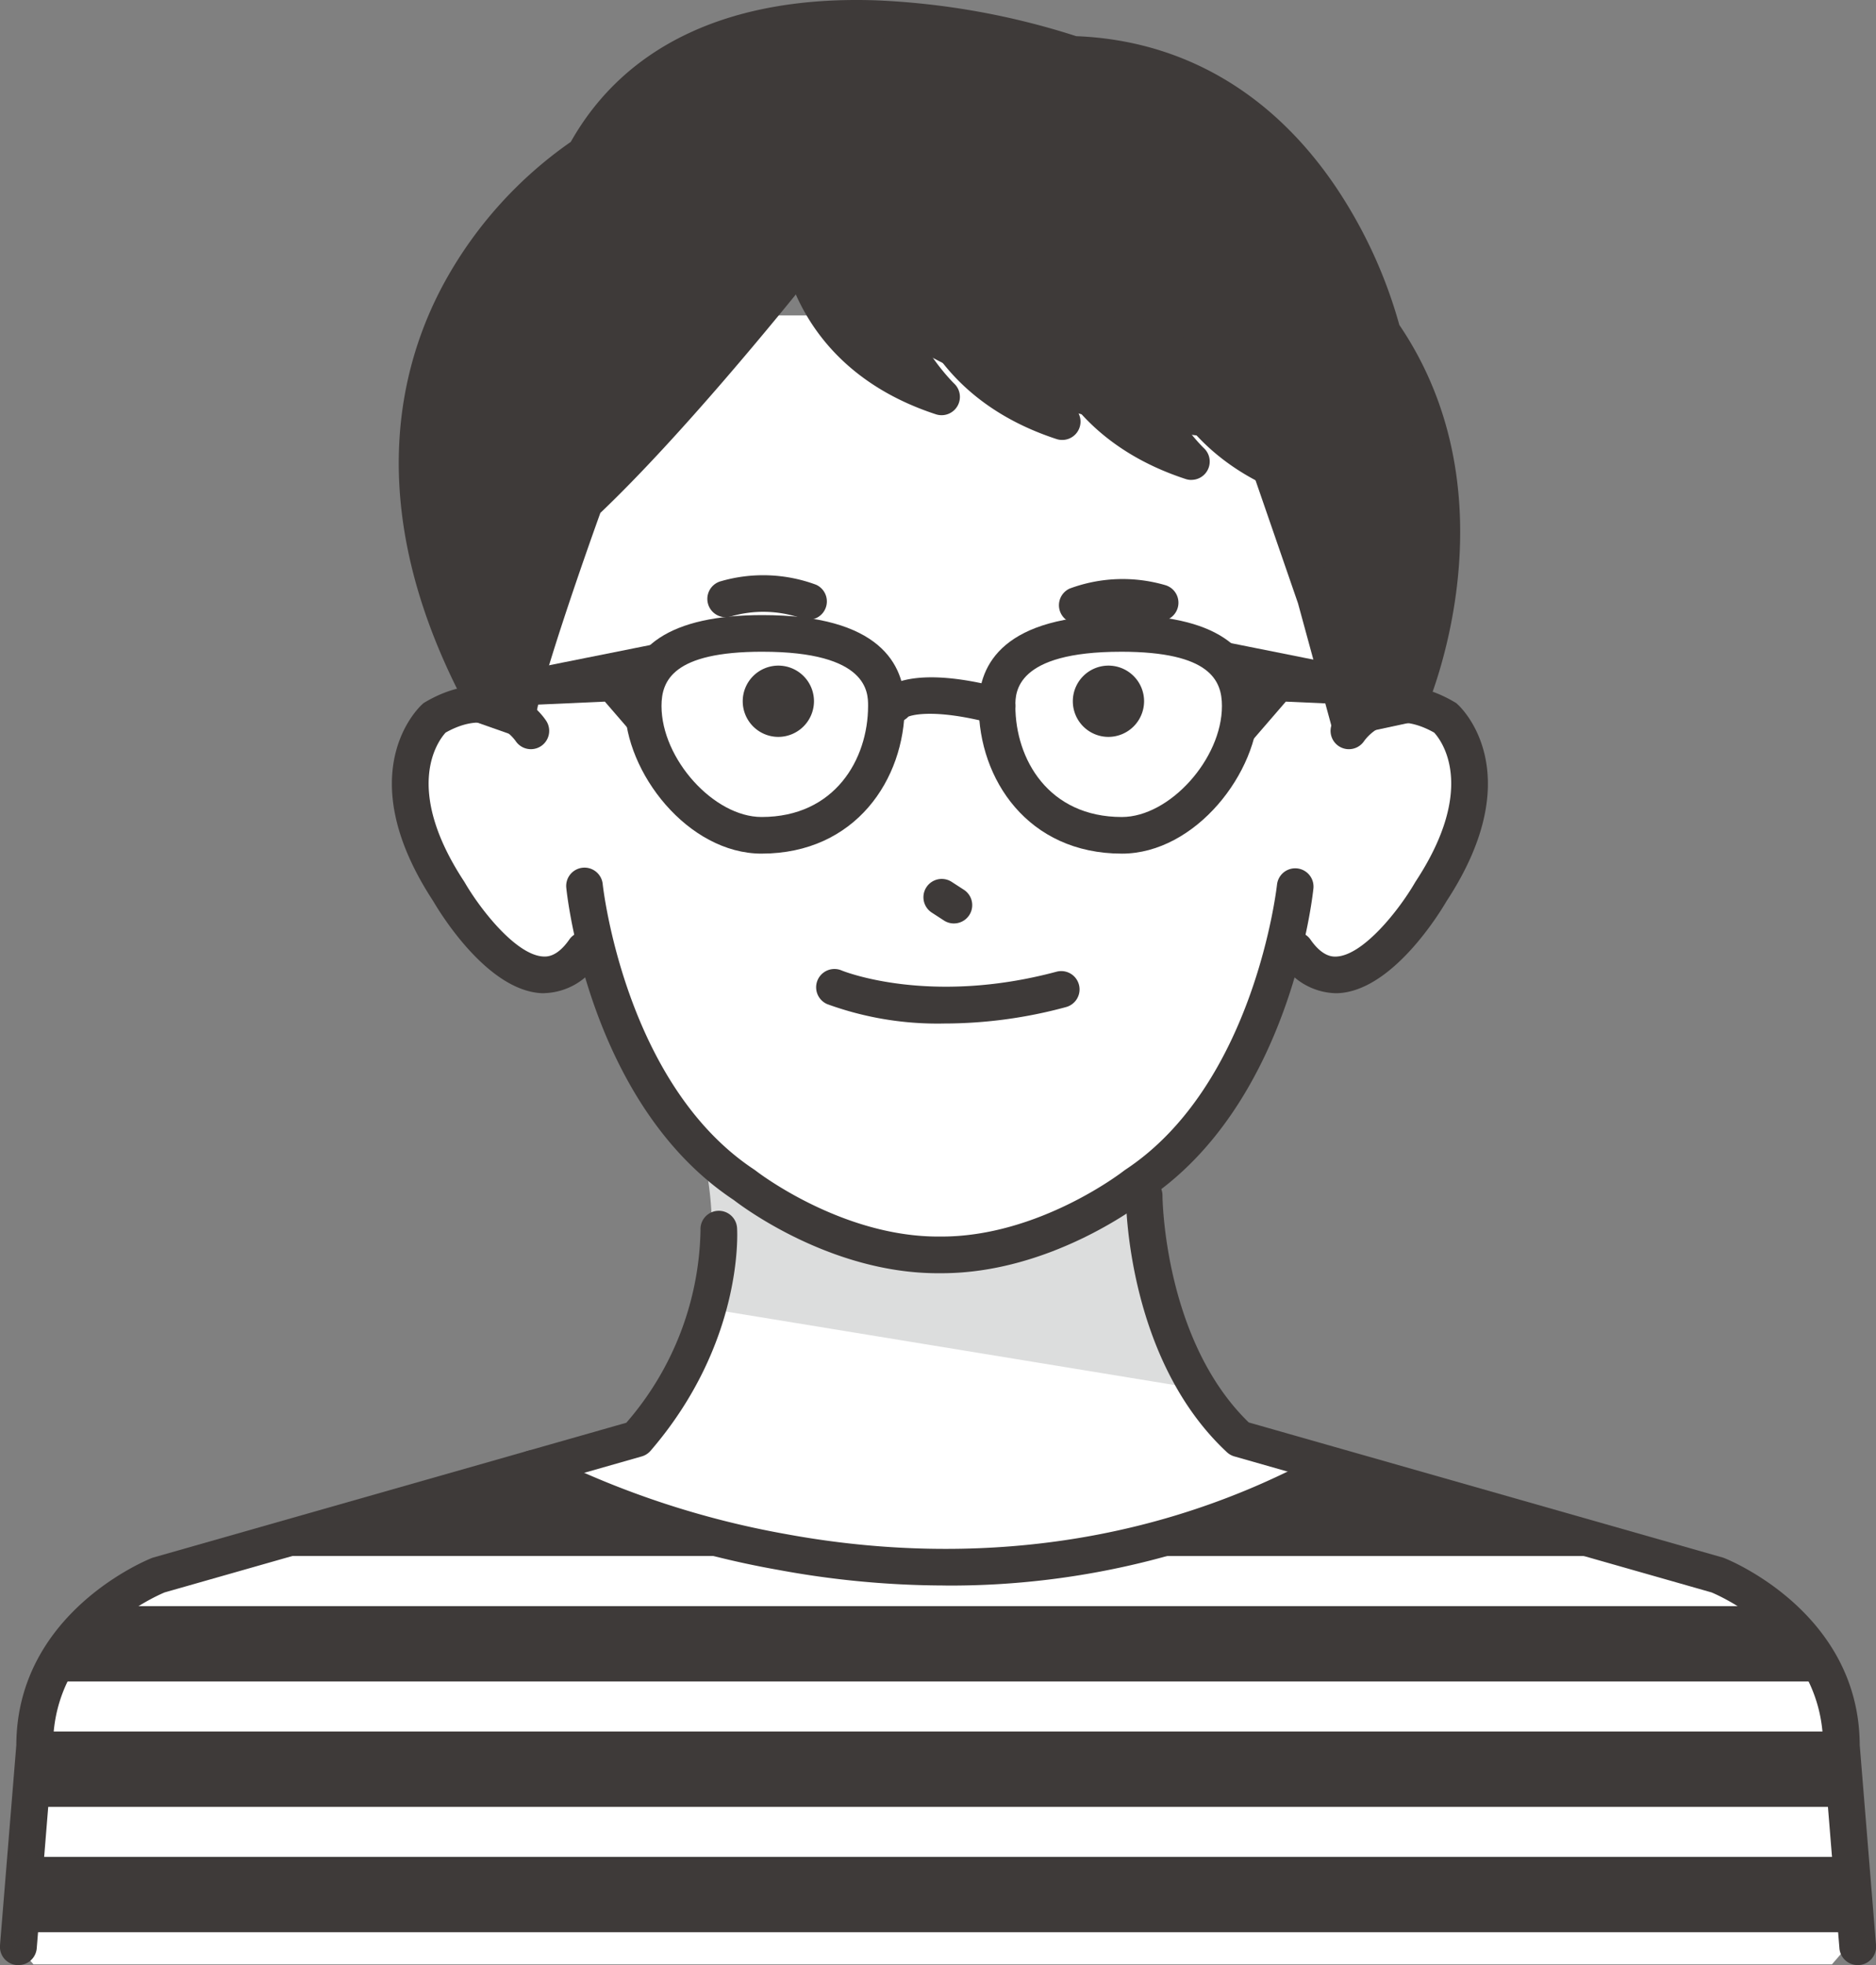
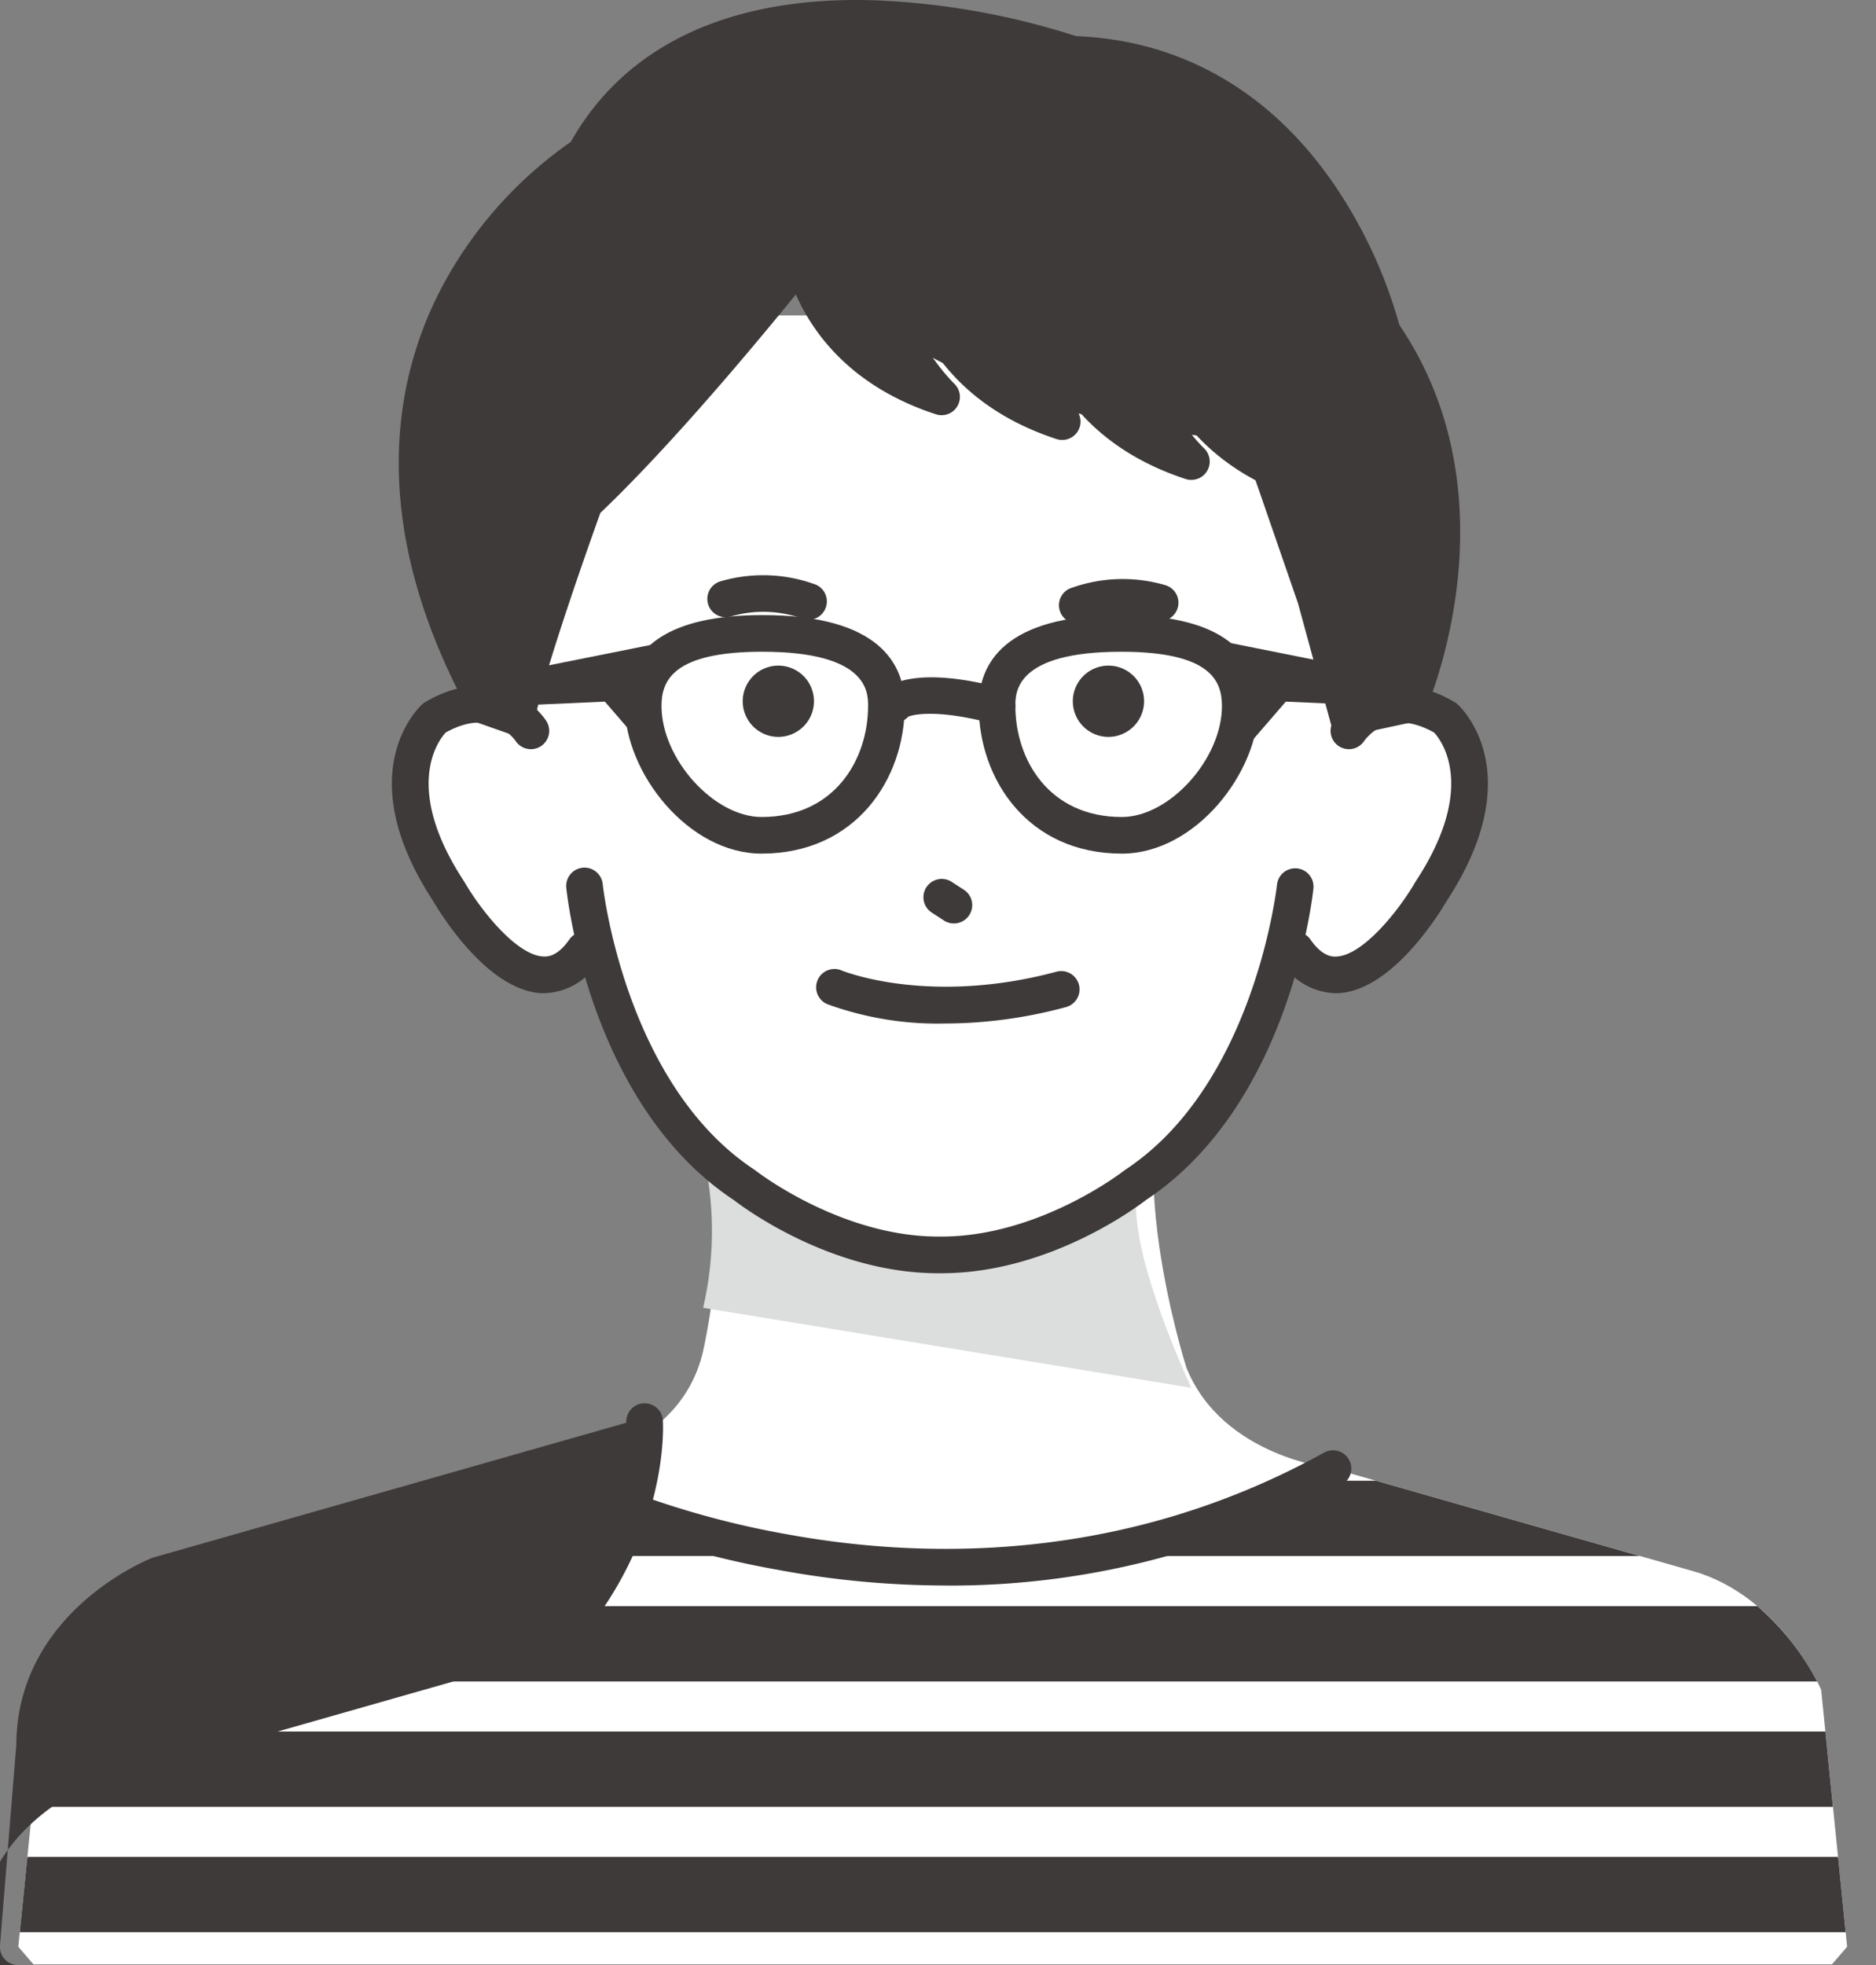
<svg xmlns="http://www.w3.org/2000/svg" width="149.433" height="156.493" viewBox="0 0 149.433 156.493">
  <rect x="0" y="0" width="149.433" height="156.493" fill="#808080" stroke="none" />
  <defs>
    <clipPath id="a">
      <rect width="149.432" height="156.493" fill="none" />
    </clipPath>
  </defs>
  <g clip-path="url(#a)">
    <path d="M148.165,313.387s-3.245-7.454-10.2-9.435l-28.683-8.174s-8.8-.887-11.676-8.031c0,0-5.684-17.787-.363-24.837H57.551c5.32,7.049,1.559,23.514,1.559,23.514-2.113,9.129-13.6,9.354-13.6,9.354L16.83,303.952c-6.954,1.982-10.2,9.435-10.2,9.435L4.56,333.866l1.21,1.4H149.025l1.21-1.4Z" transform="translate(-3.102 -178.831)" fill="#fff" />
    <path d="M175.135,287.372a27.127,27.127,0,0,1,0,12.248l38.89,6.369s-5.762-12.22-4.111-16.377Z" transform="translate(-119.126 -195.47)" fill="#dcdddd" />
    <path d="M186.38,112.21c-3.715-4.7-8.878-1.67-8.878-1.67l.085-23.988-14.61-8.009H126.932l-14.61,8.009.088,25.072s-4.763-4.7-8.478,0c0,0-4.893,10.344,8.986,19.945,0,0,3.8-.9,4.734-2.546,0,0,6.685,25.515,27.3,24.4,20.617,1.118,27.6-23.974,27.6-23.974.931,1.641,4.445,2.123,4.445,2.123,15.132-9.5,9.386-19.359,9.386-19.359" transform="translate(-70.125 -53.424)" fill="#fff" />
    <path d="M150.9,431.178H8.689l-.606,6H151.5Z" transform="translate(-5.498 -293.286)" fill="#3e3a39" />
    <path d="M149.762,462.405H5.533l-.606,6h145.44Z" transform="translate(-3.352 -314.527)" fill="#3e3a39" />
    <path d="M287.22,368.724h-5.568a79.705,79.705,0,0,1-20.507,6h47.117Z" transform="translate(-177.63 -250.805)" fill="#3e3a39" />
    <path d="M107.9,399.951H16.8a20.505,20.505,0,0,0-4.762,6H152.93a20.505,20.505,0,0,0-4.762-6H107.9Z" transform="translate(-8.188 -272.045)" fill="#3e3a39" />
    <path d="M65.97,374.719h36.649a70.347,70.347,0,0,1-19.438-6H77.2l-21.041,6Z" transform="translate(-38.201 -250.804)" fill="#3e3a39" />
    <path d="M109.762,195.278c-.063,0-.125,0-.185,0-4.351-.174-8.15-6.431-8.669-7.323-6.723-10.255-1.127-15.463-.886-15.68l.108-.1.125-.074c4.883-2.88,8.435-.3,9.631,1.462a1.458,1.458,0,0,1-2.408,1.646c-.331-.466-2.122-2.635-5.588-.685-.551.6-3.463,4.346,1.477,11.86l.044.072c1.3,2.238,4.15,5.821,6.283,5.9.269.009,1.087.042,2.063-1.374a1.458,1.458,0,0,1,2.4,1.655,5.273,5.273,0,0,1-4.4,2.636" transform="translate(-66.394 -116.182)" fill="#3e3a39" />
    <path d="M322.717,195.278a5.271,5.271,0,0,1-4.4-2.637,1.458,1.458,0,0,1,2.4-1.655c.976,1.417,1.8,1.383,2.063,1.374,2.133-.084,4.986-3.667,6.283-5.905l.044-.071c4.952-7.53,2.024-11.267,1.478-11.859-3.471-1.955-5.263.223-5.591.686a1.458,1.458,0,0,1-2.407-1.648c1.2-1.765,4.747-4.343,9.631-1.462l.125.074.108.1c.242.217,5.838,5.425-.885,15.68-.52.892-4.319,7.149-8.669,7.323-.06,0-.122,0-.185,0" transform="translate(-216.345 -116.182)" fill="#3e3a39" />
    <path d="M162.434,371.9a73.176,73.176,0,0,1-13.3-1.236,72.243,72.243,0,0,1-20.333-6.8,1.458,1.458,0,0,1,1.419-2.548,70.788,70.788,0,0,0,19.546,6.5c10.637,1.957,26.7,2.417,42.809-6.5a1.458,1.458,0,1,1,1.413,2.552,64.532,64.532,0,0,1-31.556,8.037" transform="translate(-87.102 -245.636)" fill="#3e3a39" />
    <path d="M170.946,248.418h-.3c-8.49,0-15.52-5.259-16.252-5.825-11.456-7.584-13.273-24.138-13.345-24.84a1.458,1.458,0,1,1,2.9-.3c.017.158,1.764,15.934,12.1,22.734l.1.074c.066.052,6.825,5.291,14.645,5.237,7.86.059,14.6-5.186,14.667-5.239l.1-.073c10.332-6.8,12.081-22.576,12.1-22.734a1.458,1.458,0,0,1,2.9.3c-.072.7-1.889,17.256-13.345,24.84-.731.566-7.764,5.825-16.273,5.825" transform="translate(-95.938 -147.022)" fill="#3e3a39" />
    <path d="M265.221,147.785a1.457,1.457,0,0,1-.61-2.783,12.111,12.111,0,0,1,7.574-.285,1.458,1.458,0,1,1-.734,2.823,9.23,9.23,0,0,0-5.649.124,1.462,1.462,0,0,1-.581.121" transform="translate(-179.407 -98.13)" fill="#3e3a39" />
    <path d="M184.244,146.839a1.45,1.45,0,0,1-.591-.126,9.246,9.246,0,0,0-5.647-.123,1.458,1.458,0,0,1-.734-2.823,12.109,12.109,0,0,1,7.574.285,1.459,1.459,0,0,1-.6,2.787" transform="translate(-119.837 -97.484)" fill="#3e3a39" />
    <path d="M213.562,245.636a25.629,25.629,0,0,1-9.4-1.54,1.458,1.458,0,0,1,1.143-2.683c.1.042,6.954,2.824,17.117.1a1.458,1.458,0,1,1,.756,2.817,37.078,37.078,0,0,1-9.613,1.308" transform="translate(-138.266 -164.129)" fill="#3e3a39" />
    <path d="M232.429,222.418a1.452,1.452,0,0,1-.792-.235l-.969-.629a1.458,1.458,0,1,1,1.587-2.447l.969.628a1.458,1.458,0,0,1-.795,2.682" transform="translate(-156.447 -148.877)" fill="#3e3a39" />
    <path d="M270.052,171.427h0a2.838,2.838,0,1,1,2.838-2.838,2.846,2.846,0,0,1-2.838,2.838" transform="translate(-181.758 -112.743)" fill="#3e3a39" />
    <path d="M187.834,171.427h0a2.838,2.838,0,1,1,2.838-2.838,2.847,2.847,0,0,1-2.838,2.838" transform="translate(-125.834 -112.743)" fill="#3e3a39" />
-     <path d="M1.46,361.59q-.059,0-.12,0A1.458,1.458,0,0,1,0,360.013l1.3-15.952c.039-10.506,10.348-14.711,10.788-14.885a1.4,1.4,0,0,1,.138-.047L49.89,318.4A24.034,24.034,0,0,0,55.8,303.071a1.458,1.458,0,0,1,2.911-.184c.024.37.5,9.169-6.888,17.743a1.456,1.456,0,0,1-.7.45l-38.01,10.832c-.844.353-8.886,3.936-8.886,12.21q0,.059,0,.118l-1.3,16.01a1.458,1.458,0,0,1-1.452,1.34m49.256-41.912h0Z" transform="translate(0 -205.097)" fill="#3e3a39" />
-     <path d="M338.7,355.891a1.458,1.458,0,0,1-1.452-1.34l-1.3-16.01c0-.039,0-.079,0-.118,0-8.266-8.028-11.851-8.886-12.21l-38.009-10.831a1.452,1.452,0,0,1-.594-.335c-7.958-7.411-8.05-19.912-8.05-20.44a1.458,1.458,0,0,1,2.917,0c0,.116.1,11.495,6.872,18.07l37.742,10.755c.047.013.092.029.137.047.44.174,10.749,4.379,10.788,14.885l1.3,15.953a1.459,1.459,0,0,1-1.335,1.572q-.06,0-.12,0M283.32,294.605h0Z" transform="translate(-190.729 -199.398)" fill="#3e3a39" />
+     <path d="M1.46,361.59q-.059,0-.12,0A1.458,1.458,0,0,1,0,360.013l1.3-15.952c.039-10.506,10.348-14.711,10.788-14.885a1.4,1.4,0,0,1,.138-.047L49.89,318.4a1.458,1.458,0,0,1,2.911-.184c.024.37.5,9.169-6.888,17.743a1.456,1.456,0,0,1-.7.45l-38.01,10.832c-.844.353-8.886,3.936-8.886,12.21q0,.059,0,.118l-1.3,16.01a1.458,1.458,0,0,1-1.452,1.34m49.256-41.912h0Z" transform="translate(0 -205.097)" fill="#3e3a39" />
    <path d="M108.732,58.1c-14.77-28.514,8.448-42.669,8.448-42.669,9.884-18.257,38.891-8,38.891-8,19.645.615,24.657,22.155,24.657,22.155,9.225,13.334,2.058,29.6,2.058,29.6l-4.794,1.028-2.591-9.5-4.834-13.991c-25.94-1.6-35.113-14.318-35.113-14.318s-10.441,13.334-18.274,20.719c0,0-4.962,13.669-5.372,17.092l-2.571-.905Z" transform="translate(-70.615 -3.102)" fill="#3e3a39" />
    <path d="M109.983,59.095l-4.9-1.724-.732-1.755c-7.893-15.278-5.046-26.569-1.265-33.354A32.921,32.921,0,0,1,113.024,11.3C117.4,3.541,125.8-.36,137.323.026A60.093,60.093,0,0,1,153.282,2.88c8.422.331,15.553,4.456,20.634,11.939a37.923,37.923,0,0,1,5.106,11.058c9.353,13.8,2.346,30.108,2.042,30.8l-.3.682-6.871,1.474-2.942-10.786-4.5-13.031c-20.736-1.519-30.747-9.979-34.005-13.419-2.864,3.582-10.692,13.183-17.066,19.25-1.443,4-4.867,13.847-5.178,16.444Zm22.461-42.216,1.135,1.573c.086.118,9.183,12.182,34.021,13.716l.971.06,5.181,15,2.228,8.17,2.681-.575c1.164-3.126,5.424-16.508-2.188-27.511l-.158-.229-.063-.271a35.067,35.067,0,0,0-4.8-10.433c-4.64-6.792-10.86-10.356-18.484-10.6l-.227-.007-.214-.076c-.278-.1-27.951-9.622-37.122,7.32l-.187.346-.336.2a30.021,30.021,0,0,0-9.308,10.215c-4.935,8.948-4.465,19.223,1.4,30.538l.051.11.255.612.376.132c1.168-4.775,4.652-14.424,5.1-15.657l.118-.326.252-.238c7.662-7.223,18.023-20.424,18.126-20.557Z" transform="translate(-67.558 0)" fill="#3e3a39" />
    <path d="M198.3,52.087s-.647,10.945,11.576,14.95c0,0-7.532-7.208-3.528-14.95Z" transform="translate(-134.881 -35.429)" fill="#3e3a39" />
    <path d="M206.778,65.393a1.462,1.462,0,0,1-.454-.073c-6.835-2.239-9.9-6.563-11.261-9.795a16.16,16.16,0,0,1-1.317-6.626,1.458,1.458,0,0,1,1.456-1.372h8.048a1.458,1.458,0,0,1,1.3,2.128c-3.463,6.7,3.173,13.161,3.241,13.226a1.458,1.458,0,0,1-1.008,2.512m-10.064-14.95a13.553,13.553,0,0,0,5.471,9.562,12.86,12.86,0,0,1-1.1-9.562Z" transform="translate(-131.78 -32.328)" fill="#3e3a39" />
    <path d="M228.354,58.251S227.708,69.2,239.93,73.2c0,0-7.532-7.208-3.528-14.95Z" transform="translate(-155.322 -39.622)" fill="#3e3a39" />
    <path d="M236.829,71.557a1.462,1.462,0,0,1-.454-.073c-6.835-2.239-9.9-6.563-11.261-9.795a16.159,16.159,0,0,1-1.317-6.626,1.458,1.458,0,0,1,1.456-1.372H233.3a1.458,1.458,0,0,1,1.3,2.128c-3.463,6.7,3.173,13.161,3.241,13.226a1.459,1.459,0,0,1-1.008,2.512m-10.064-14.95a13.553,13.553,0,0,0,5.471,9.562,12.86,12.86,0,0,1-1.1-9.562Z" transform="translate(-152.221 -36.52)" fill="#3e3a39" />
    <path d="M260.531,68.205s-.647,10.945,11.576,14.95c0,0-7.532-7.208-3.528-14.95Z" transform="translate(-177.209 -46.393)" fill="#3e3a39" />
    <path d="M269.005,81.511a1.465,1.465,0,0,1-.453-.072c-6.835-2.24-9.9-6.563-11.261-9.8a16.158,16.158,0,0,1-1.317-6.626,1.458,1.458,0,0,1,1.456-1.372h8.048a1.458,1.458,0,0,1,1.3,2.128c-3.446,6.662,2.968,12.963,3.243,13.228a1.459,1.459,0,0,1-1.011,2.51m-10.063-14.95a13.553,13.553,0,0,0,5.471,9.562,12.861,12.861,0,0,1-1.1-9.562Z" transform="translate(-174.108 -43.291)" fill="#3e3a39" />
    <path d="M288.862,73.138s-.647,10.945,11.576,14.95c0,0-7.532-7.208-3.528-14.95Z" transform="translate(-196.479 -49.748)" fill="#3e3a39" />
    <path d="M297.336,86.444a1.464,1.464,0,0,1-.453-.072c-6.835-2.24-9.9-6.563-11.261-9.8a16.158,16.158,0,0,1-1.317-6.626,1.458,1.458,0,0,1,1.456-1.372h8.048a1.458,1.458,0,0,1,1.3,2.128c-3.446,6.662,2.968,12.963,3.243,13.228a1.459,1.459,0,0,1-1.012,2.51m-10.063-14.95a13.553,13.553,0,0,0,5.471,9.562,12.859,12.859,0,0,1-1.1-9.562Z" transform="translate(-193.378 -46.647)" fill="#3e3a39" />
    <path d="M166.538,172.168c-5.865,0-10.89-6.465-10.89-11.759,0-4.8,3.684-7.237,10.951-7.237,9.37,0,11.337,3.929,11.337,7.225,0,5.849-3.915,11.77-11.4,11.77m.061-16.078c-7.121,0-8.034,2.309-8.034,4.32,0,4.214,4.173,8.842,7.974,8.842,5.827,0,8.481-4.589,8.481-8.853,0-1.066,0-4.308-8.42-4.308" transform="translate(-105.871 -104.188)" fill="#3e3a39" />
    <path d="M255.185,172.168c-7.482,0-11.4-5.921-11.4-11.77,0-3.3,1.967-7.225,11.337-7.225,7.266,0,10.951,2.435,10.951,7.237,0,5.293-5.025,11.759-10.89,11.759m-.06-16.078c-8.42,0-8.42,3.243-8.42,4.308,0,4.264,2.654,8.853,8.481,8.853,3.8,0,7.974-4.628,7.974-8.842,0-2.011-.913-4.32-8.034-4.32" transform="translate(-165.824 -104.188)" fill="#3e3a39" />
    <path d="M227.919,172.4a1.459,1.459,0,0,1-.373-.049c-5-1.318-6.694-.553-6.7-.544a1.458,1.458,0,1,1-2.144-1.978c.492-.533,2.64-2.132,9.591-.3a1.458,1.458,0,0,1-.371,2.869" transform="translate(-148.496 -114.733)" fill="#3e3a39" />
    <path d="M140.711,159.146l-13.465,2.693v2.622l7.486-.335,4.429,5.126s-1.439-8.6,1.55-10.1" transform="translate(-86.552 -108.251)" fill="#3e3a39" />
    <path d="M301.571,159.146l13.465,2.693v2.622l-7.486-.335-4.429,5.126s1.439-8.6-1.55-10.1" transform="translate(-205.128 -108.251)" fill="#3e3a39" />
  </g>
</svg>